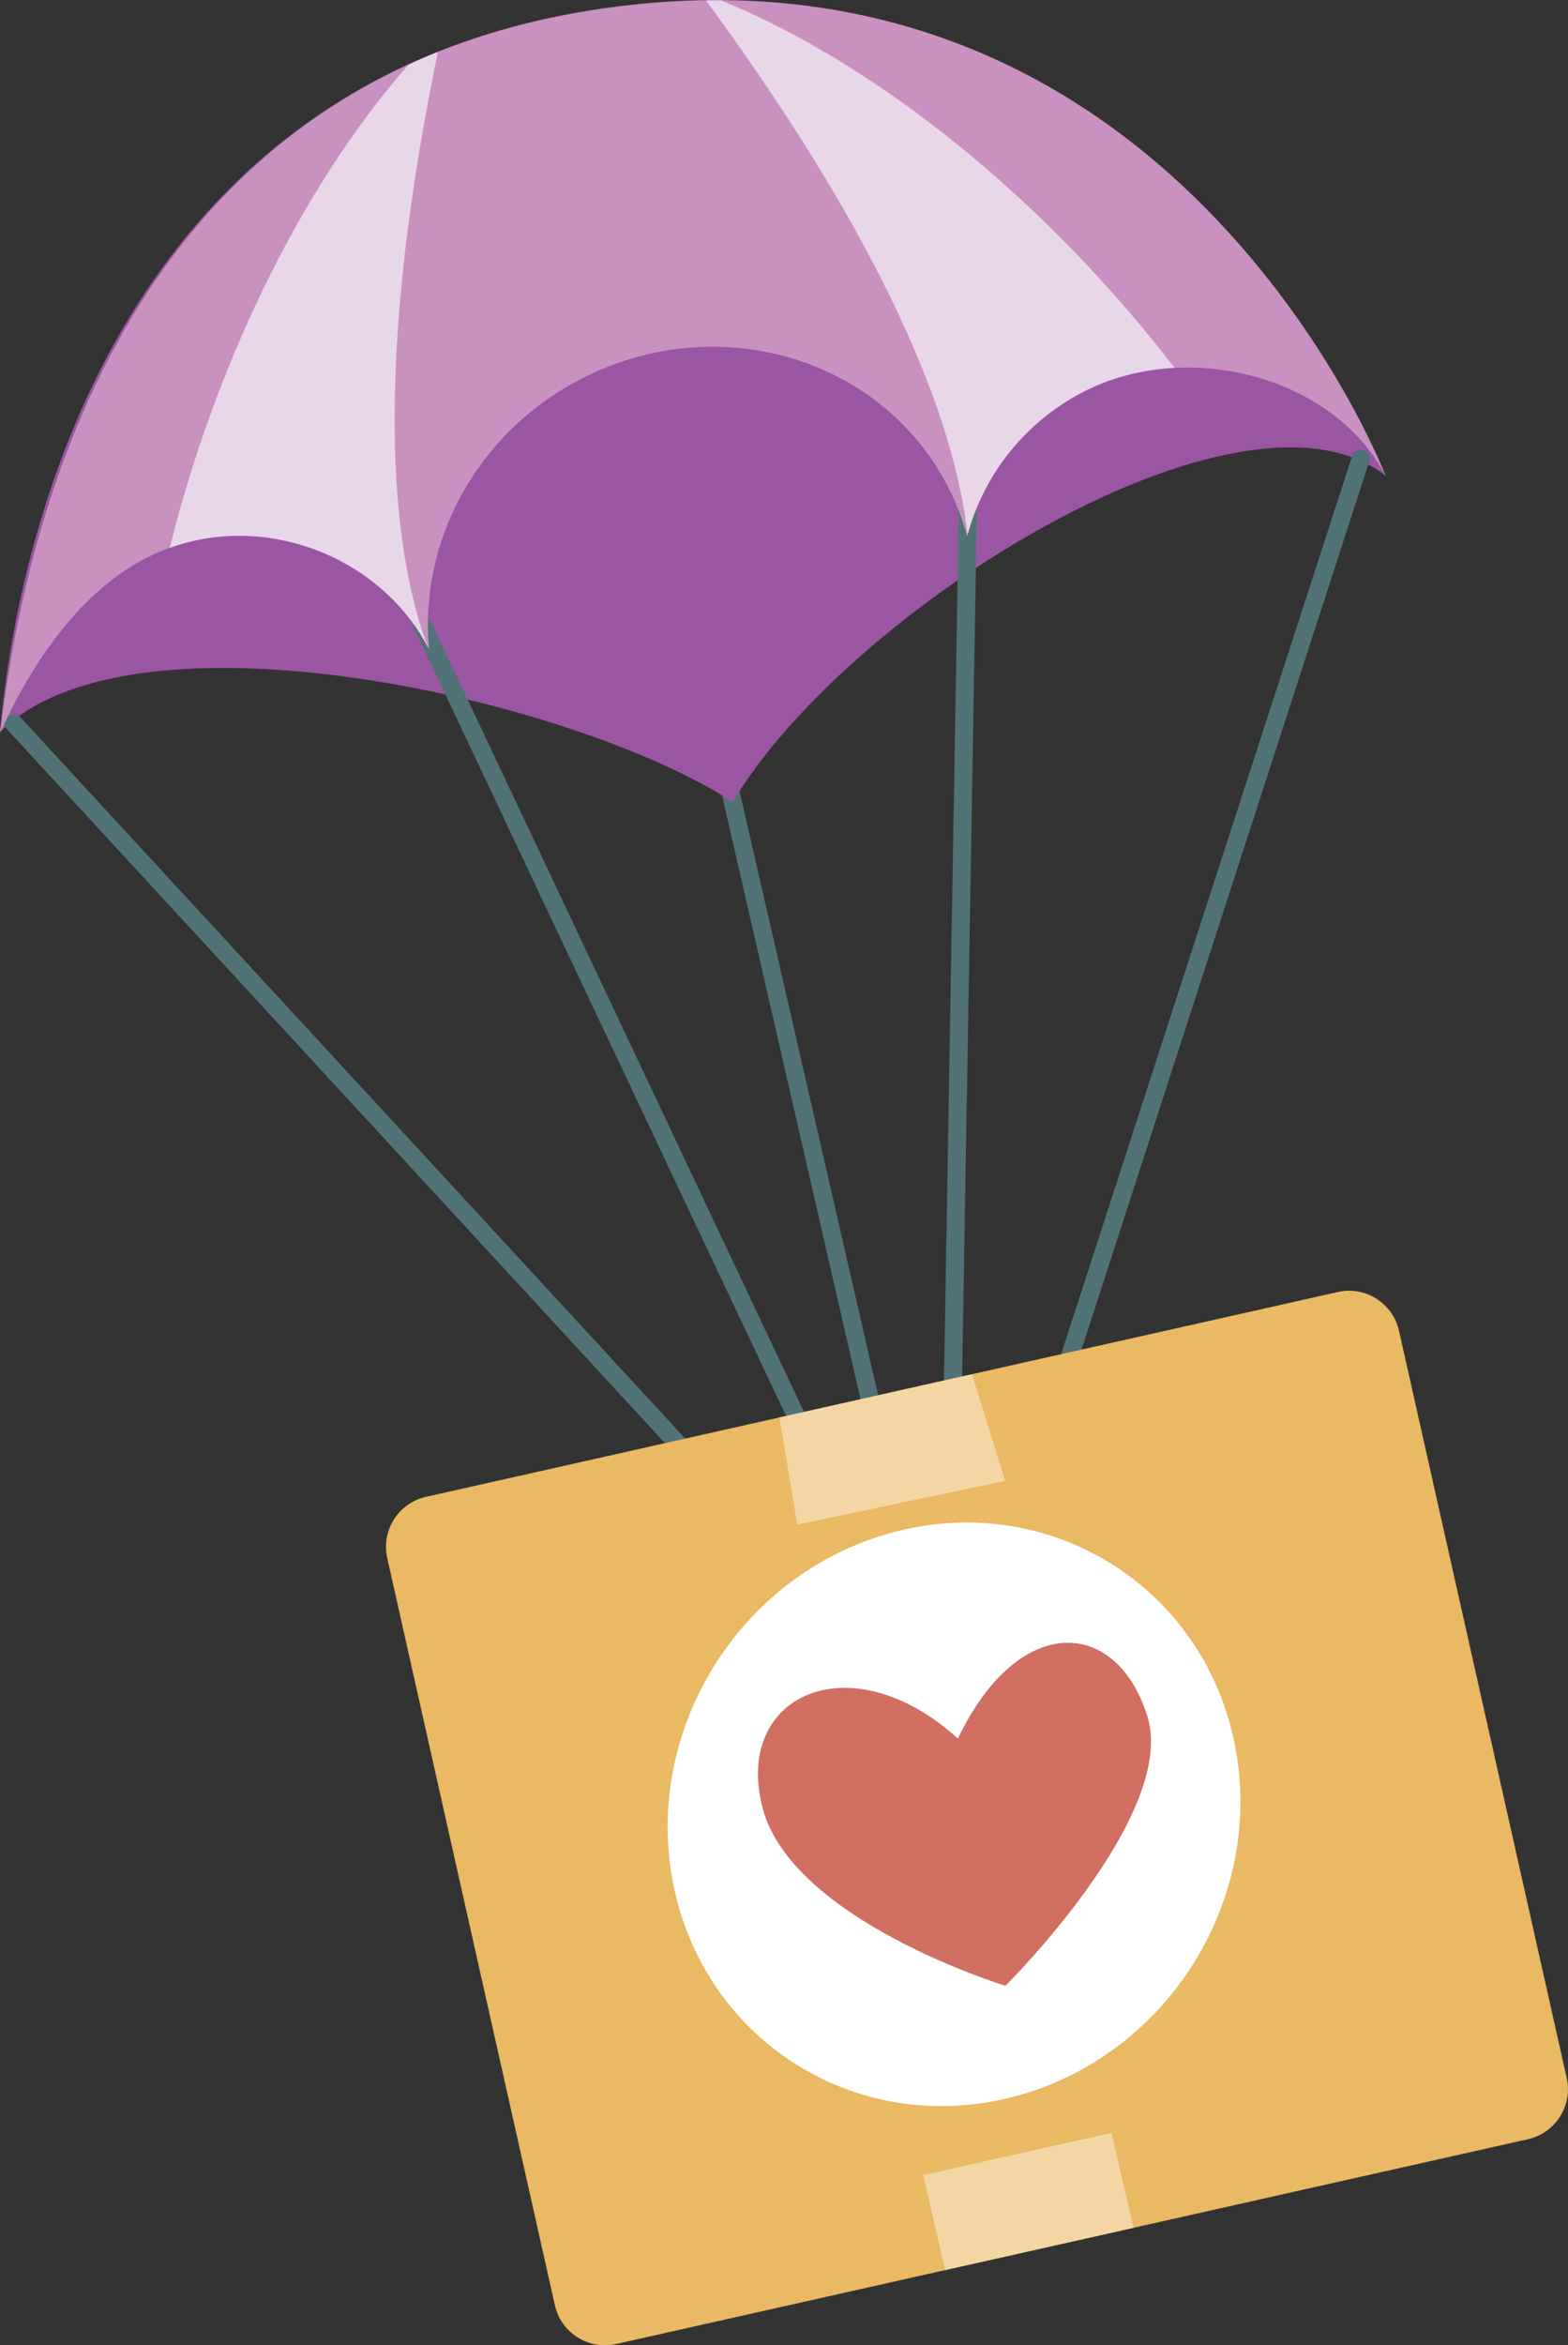
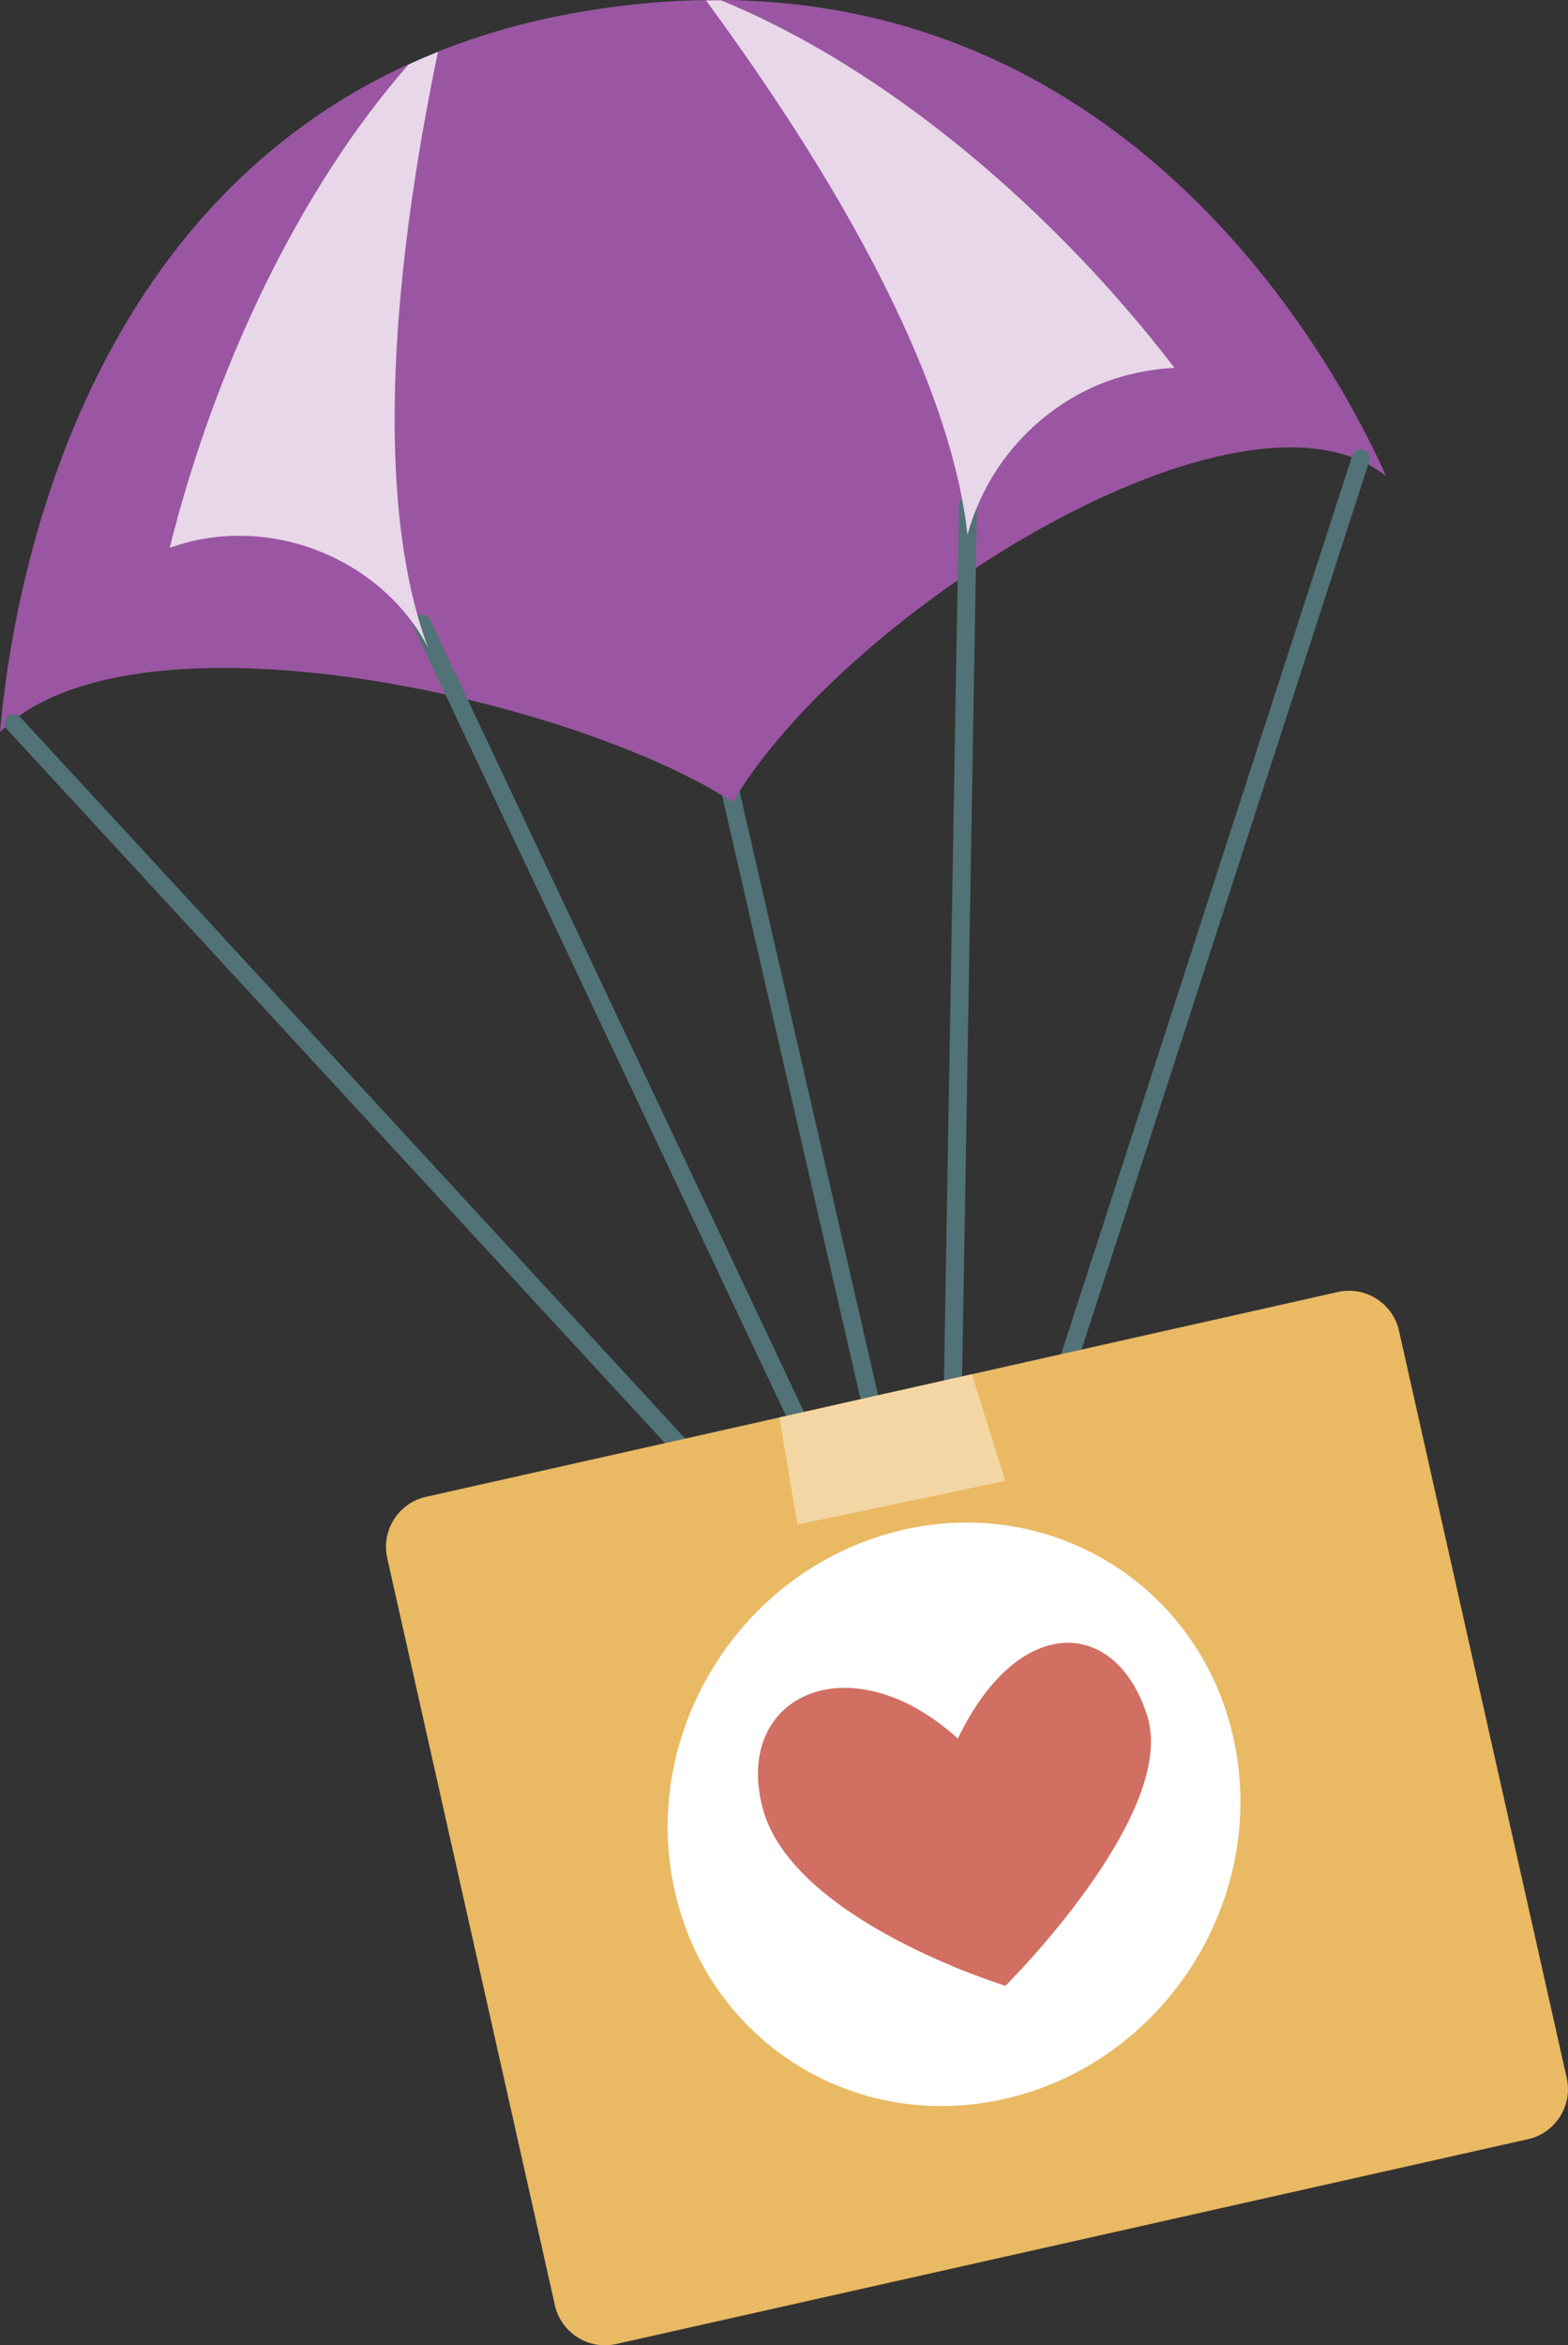
<svg xmlns="http://www.w3.org/2000/svg" id="Layer_1" data-name="Layer 1" viewBox="0 0 262.65 392.65">
  <rect x="0" y="0" width="262.65" height="392.65" fill="#333333" stroke="none" />
  <defs>
    <style>
      .cls-1 {
        fill: #517276;
      }

      .cls-1, .cls-2, .cls-3, .cls-4, .cls-5, .cls-6, .cls-7, .cls-8 {
        fill-rule: evenodd;
      }

      .cls-2 {
        fill: #c991c0;
      }

      .cls-3 {
        fill: #d16f62;
      }

      .cls-4 {
        fill: #9a56a2;
      }

      .cls-5 {
        fill: #e9b963;
      }

      .cls-6 {
        fill: #f3d6a3;
      }

      .cls-7 {
        fill: #fff;
      }

      .cls-8 {
        fill: #e8d6e9;
      }
    </style>
  </defs>
  <g>
    <path class="cls-1" d="M120.27,130.2c-.19-.81,.32-1.62,1.13-1.81,.81-.19,1.63,.32,1.81,1.13l36.88,160.74c.19,.81-.31,1.62-1.13,1.81-.81,.19-1.62-.32-1.81-1.13l-36.88-160.74Z" />
    <path class="cls-4" d="M232.17,79.7C223.82,60.99,185.41-11.98,99.05,1.69,15.91,14.86,2.25,96.8,0,122.57c22.15-22.18,95.66-5.86,122.74,11.71,19.2-32.28,85.38-73.56,109.43-54.58Z" />
    <path class="cls-1" d="M160.63,84.48c.01-.83,.7-1.5,1.53-1.49,.83,0,1.49,.7,1.49,1.53l-3.52,206.1c-.01,.83-.69,1.5-1.53,1.49-.83-.01-1.5-.7-1.49-1.53l3.51-206.1Z" />
    <path class="cls-1" d="M69.3,105.04c-.35-.75-.03-1.65,.72-2,.75-.35,1.65-.03,2,.72l87.96,186.2c.35,.75,.03,1.65-.72,2-.75,.35-1.65,.03-2-.72L69.3,105.04Z" />
    <path class="cls-1" d="M1.18,122.11c-.56-.61-.52-1.57,.09-2.13,.61-.56,1.57-.52,2.13,.09l156.33,169.52c.56,.61,.52,1.57-.09,2.13-.62,.56-1.57,.52-2.13-.09L1.18,122.11Z" />
    <path class="cls-1" d="M226.51,76.28c.26-.79,1.1-1.23,1.9-.97,.79,.26,1.22,1.1,.96,1.9l-69.31,213.86c-.26,.79-1.11,1.22-1.9,.96-.79-.26-1.23-1.1-.97-1.9L226.51,76.28Z" />
    <g>
-       <path class="cls-2" d="M98.92,1.77C16.18,14.86,3.35,96.44,.02,122.51c-.15,1.24,6.7-17.67,21.19-27.18,17.85-11.71,41.5-4.08,50.46,13.02l.22,.42c-1.77-17.78,7.69-36.03,25.18-45.19,22.67-11.88,50.24-3.99,61.57,17.63,1.46,2.78,2.57,5.65,3.36,8.57,2.66-9.98,9.36-18.89,19.27-24.08,17.33-9.08,42.04-2.8,50.77,13.86,.29,.56-35.56-93.24-133.12-77.8Z" />
      <path class="cls-8" d="M73.35,8.7c-1.68,.67-3.32,1.37-4.92,2.11C49.85,31.99,35.8,62.13,28.43,91.72c16.54-5.95,35.45,1.76,43.24,16.63l.03,.05c-5.29-13.98-10.05-43.14,1.65-99.7Z" />
      <path class="cls-8" d="M162.05,89.59c2.69-9.9,9.37-18.73,19.22-23.89,4.76-2.49,10.08-3.83,15.47-4.11C176.61,35.36,148.75,11.49,120.74,.05c-.82,0-1.65,.01-2.48,.03,33.29,45.27,42.14,73.77,43.8,89.51Z" />
    </g>
    <path class="cls-5" d="M224.12,216.31l-152.78,34.3c-4.59,1.03-7.51,5.63-6.48,10.23l28.09,125.13c1.03,4.59,5.63,7.51,10.23,6.48l152.78-34.3c4.59-1.03,7.51-5.63,6.48-10.23l-28.1-125.13c-1.03-4.59-5.63-7.51-10.22-6.48Z" />
    <g>
      <polygon class="cls-6" points="162.81 230.08 130.56 237.32 133.55 255.26 168.38 247.94 162.81 230.08" />
-       <polygon class="cls-6" points="158.32 380.06 189.86 372.99 186.18 357.09 154.64 364.17 158.32 380.06" />
    </g>
  </g>
  <g>
    <path class="cls-7" d="M150.95,256.2c26.04-6.13,51.1,10.19,56,36.45,4.89,26.27-12.25,52.53-38.28,58.67-26.04,6.13-51.1-10.19-56-36.45-4.89-26.26,12.25-52.53,38.28-58.66Z" />
    <path class="cls-3" d="M160.45,291.07c-18.04-16.3-37.64-7.29-32.72,11.59,4.93,18.89,40.69,29.81,40.69,29.81,0,0,28.92-28.7,23.76-45.16-5.16-16.46-21.51-17.46-31.73,3.76Z" />
  </g>
</svg>